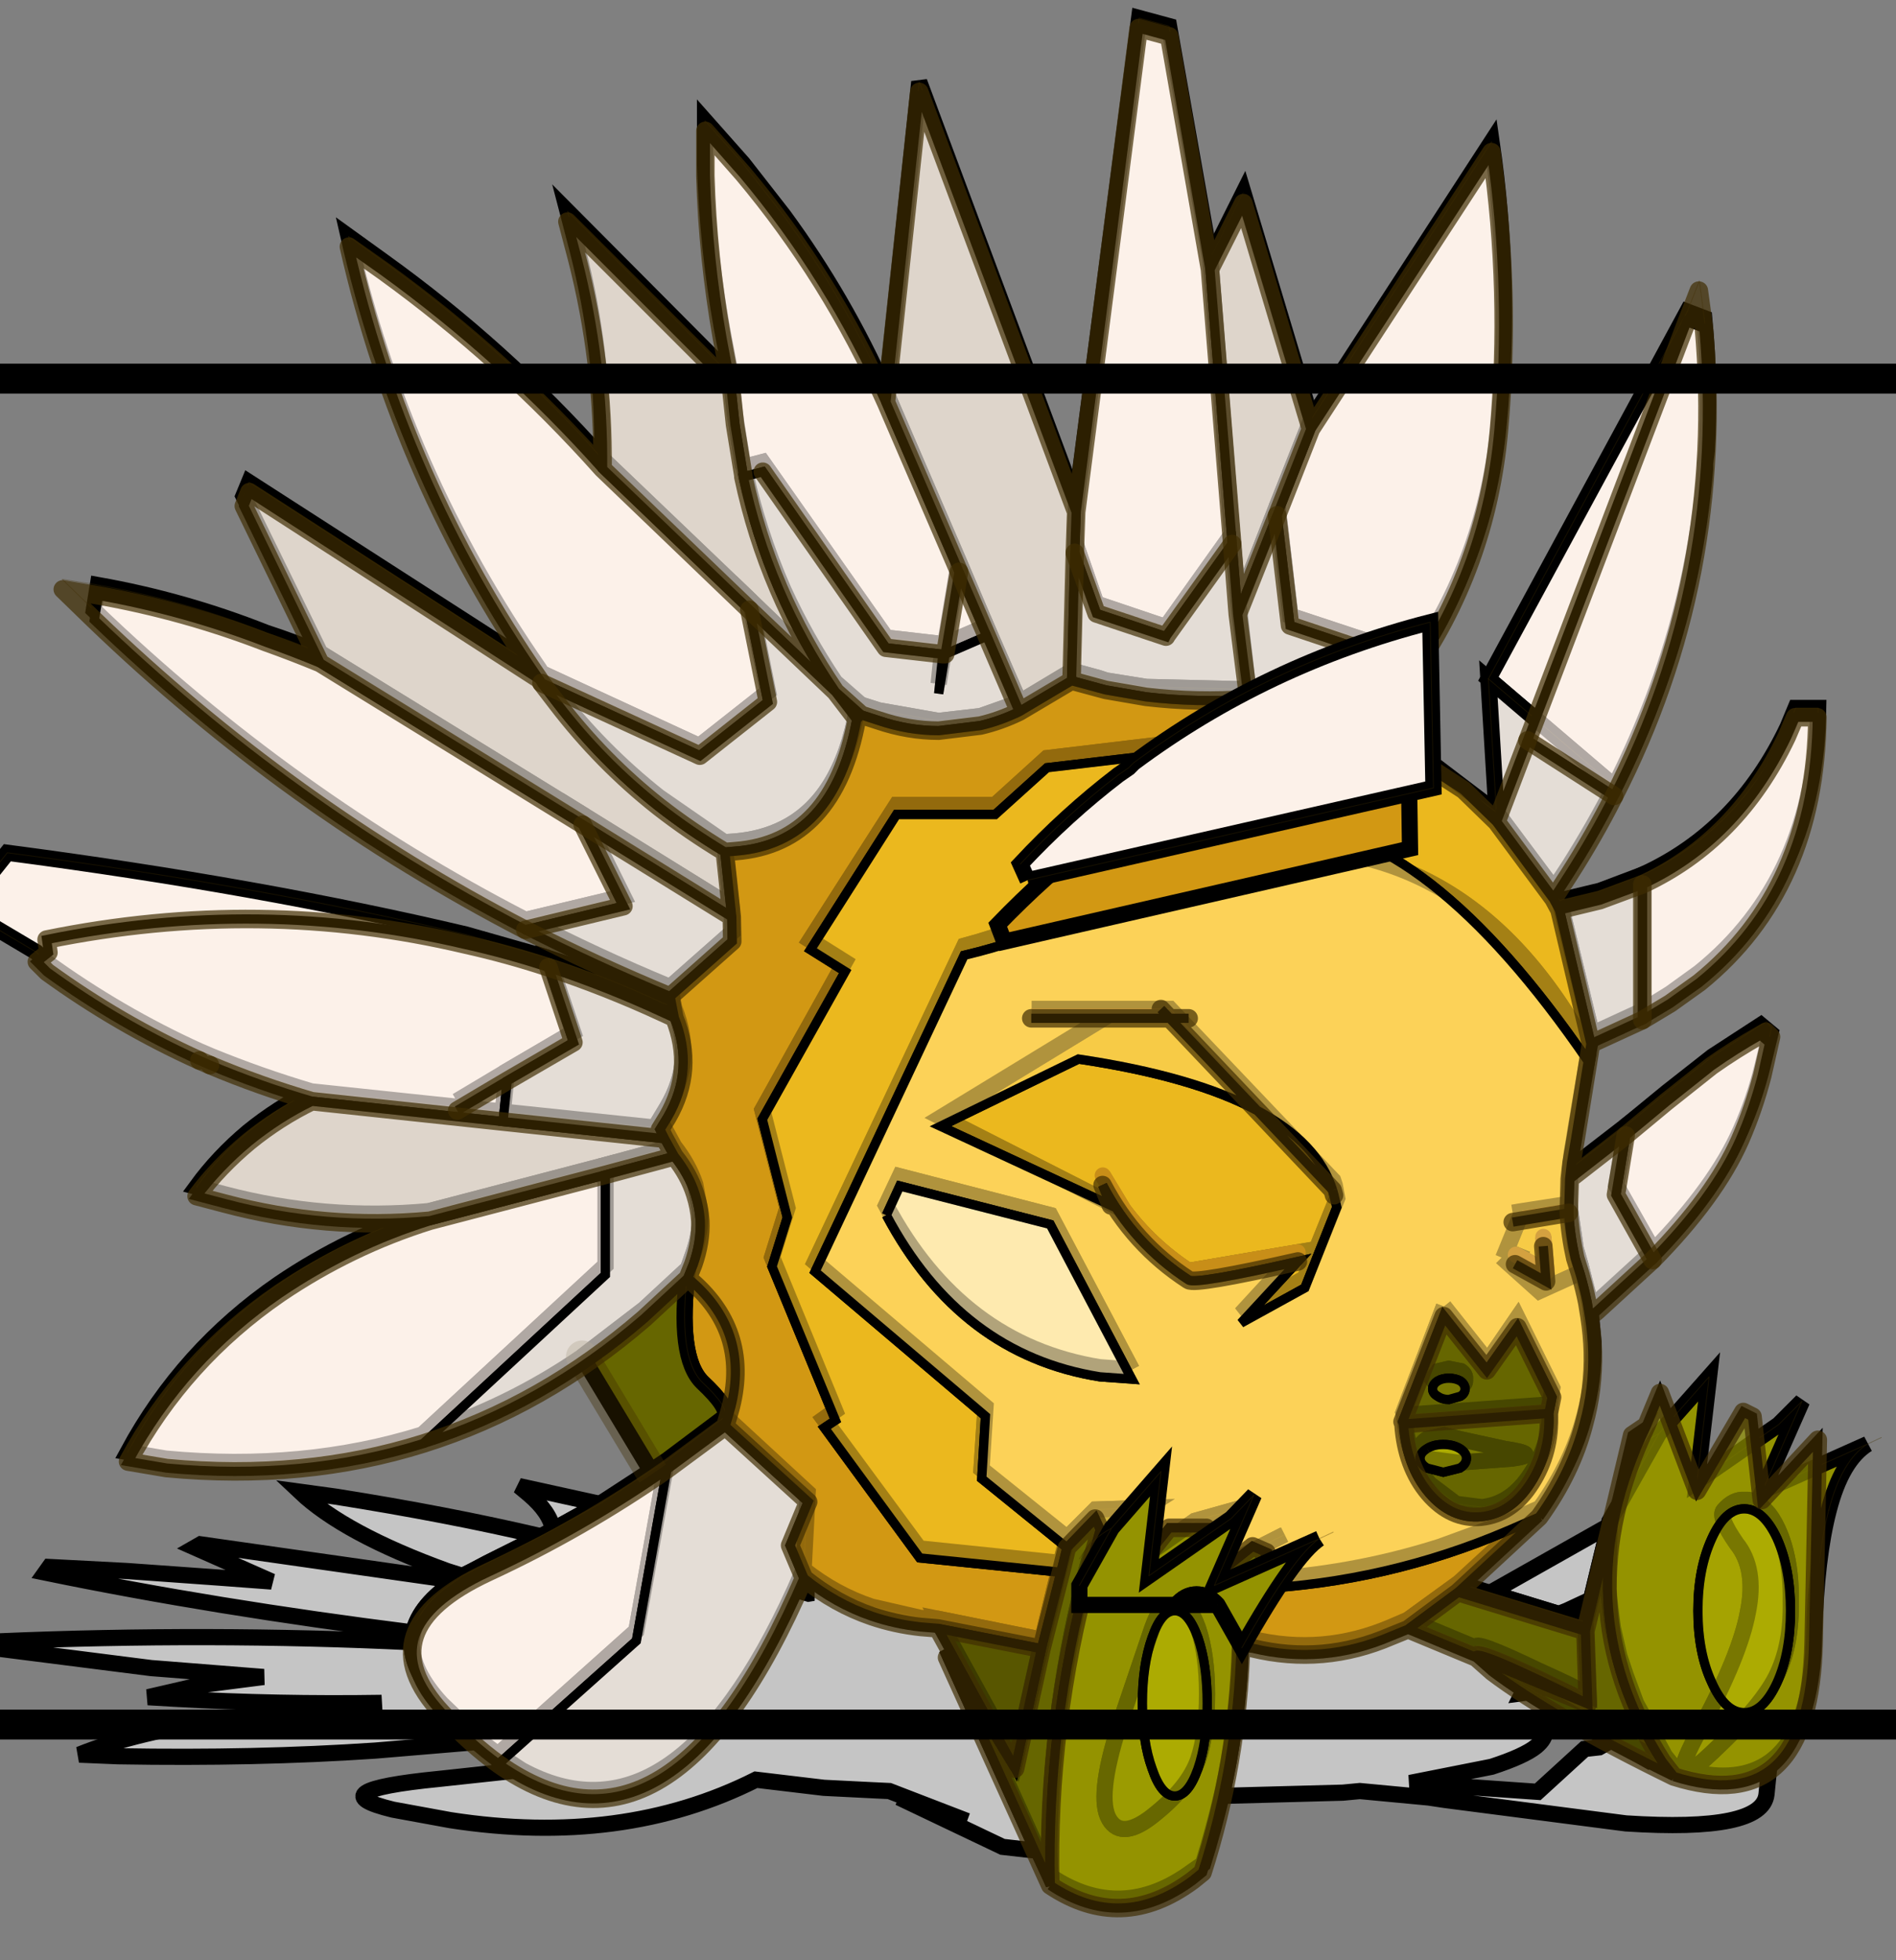
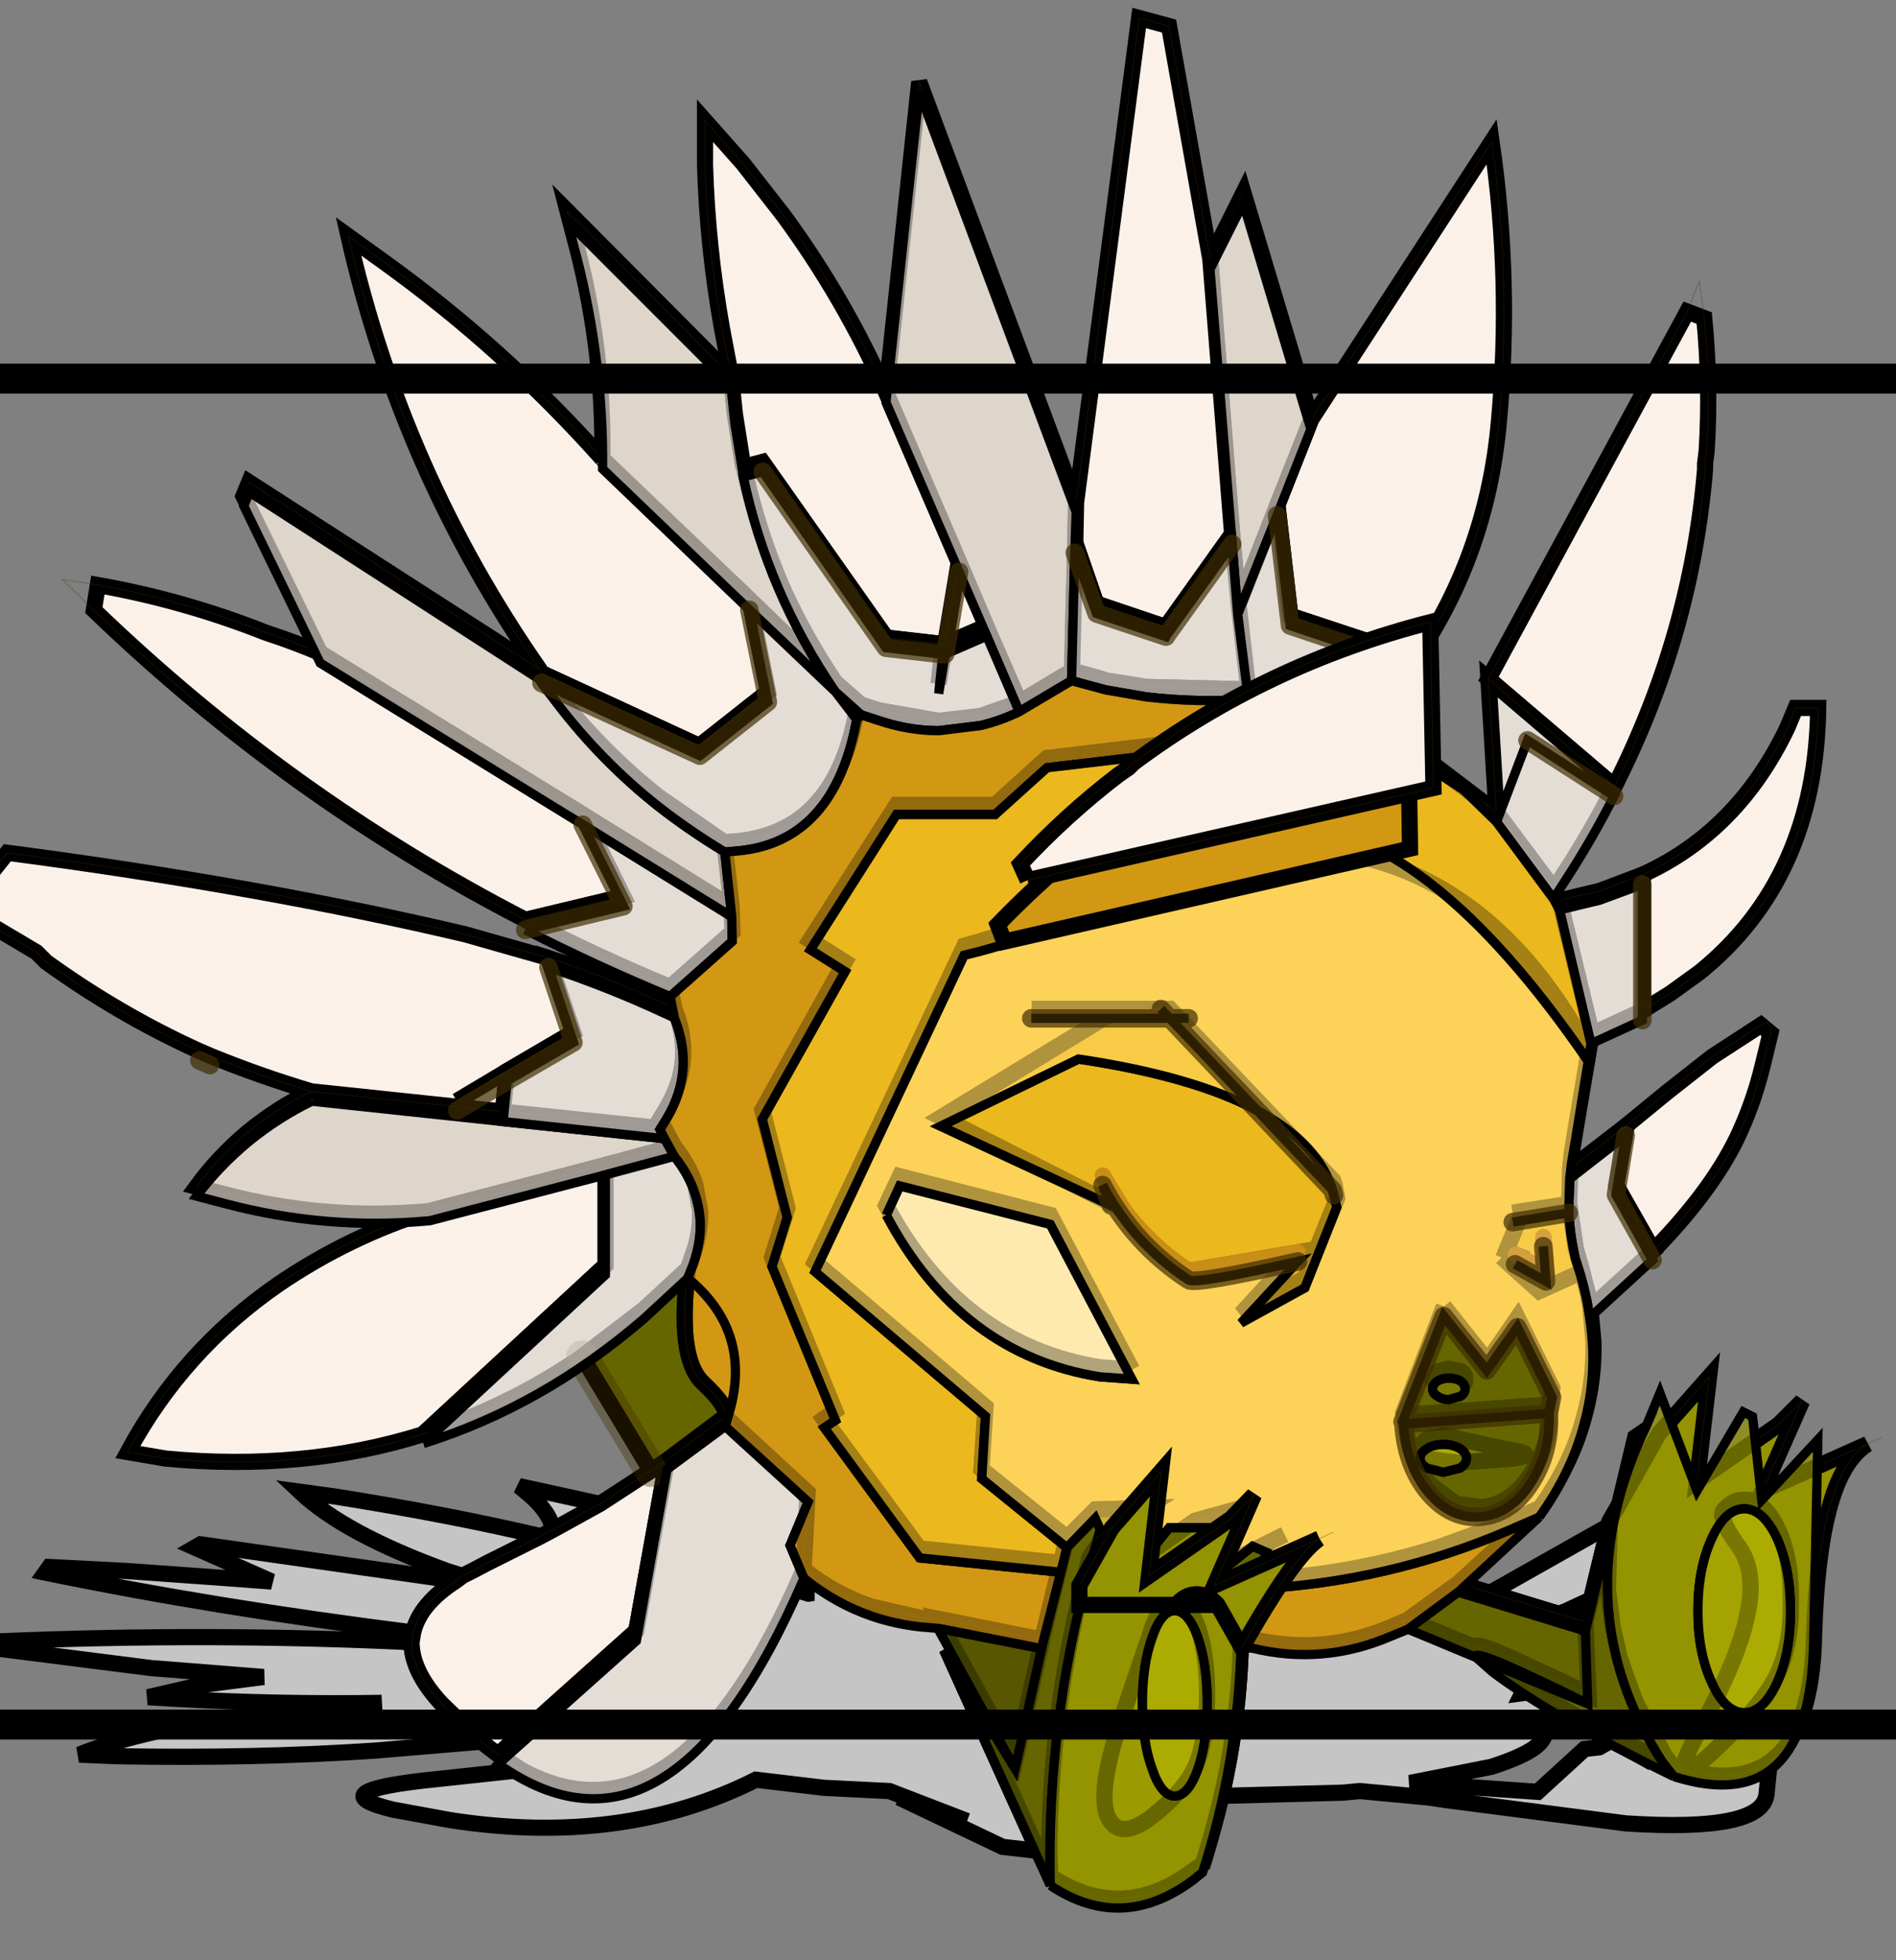
<svg xmlns="http://www.w3.org/2000/svg" xmlns:xlink="http://www.w3.org/1999/xlink" width="180" height="186">
  <rect width="100%" height="100%" fill="#808080" stroke="none" />
  <defs>
    <g transform="matrix(1,0,0,1,192.55,294) " id="shape0">
      <path id="svg_1" stroke-opacity="0" stroke-linejoin="round" stroke-linecap="round" stroke="#ff00ff" fill="none" d="m187.95,-293.5l0,380l-379.95,0l-0.05,0l0,-380l380,0m-95,294.1l-189.95,0" />
      <path id="svg_2" stroke-opacity="0" stroke-linejoin="round" stroke-linecap="round" stroke="#ff00ff" fill="none" d="m187.95,-293.5l-190,190l190,190m-380,-380l190,190l-189.95,190" />
    </g>
    <g transform="matrix(1,0,0,1,-3.35,22.15) " id="shape1">
      <path id="svg_3" fill-rule="evenodd" fill="#c5c5c5" d="m82.6,69.7l5,-1.1l-0.6,0.5q-1.3,1.1 -1.5,2.2l-2.9,-1.6m3.65,2q5.75,-1.35 12.7,-2.45l2.2,-0.3q-2.75,2.6 -9.1,4.9l-0.95,0.3l-0.6,-0.3l-0.95,-0.5l-3.3,-1.65m5.25,2.75l15.8,-2.25l0.35,0.2l-4.75,2.1l3.35,-0.25l5.6,-0.4l4.8,-0.25l0.25,0.35q-10.45,2.15 -22.75,3.7q-0.4,-1.75 -2.65,-3.2m2.75,3.8q12.5,-0.6 25.6,-0.05l-0.15,0.2l0.75,0.1l-0.65,0.15l-9.45,1.2l-0.65,0.05l-6.3,0.5l3.9,0.5l3.25,0.75l-1.75,0.1q-6.25,0.35 -12.7,0.25l9.35,0.95q5.9,0.85 9.35,2.25l-2.4,0.1q-8.5,0.15 -15.9,-0.35l-6.55,-0.55l2.45,-2.35q1.85,-2 1.85,-3.8m-6.8,7.9l5.1,0.55q7.6,0.75 2.85,1.9l-3.55,0.65q-10.65,1.65 -18.9,-2.5l-4.2,0.5l-3,0.15l-1.05,0.05l-4.8,1.85l4.2,-1.45l-6.4,3.05l-2.2,0.25l5.65,-12.5l-4.25,6.85l4.8,-8.7l1.05,-0.05l3.05,-0.7q2.25,-0.75 4.2,-2.3l0.55,1.25l-1.15,0.2l0.3,0.05l0.85,-0.25q7.45,16.3 16.9,11.15m-43.3,1.6l-7.5,-0.2l-1.05,-0.1l-4.25,0.4l-1,0.15l-11.2,1.45q-8.45,0.55 -8.7,-1.8l-0.2,-2q1.9,1.35 5.05,0.55l0.3,-0.05l0.55,-0.15l1.1,-0.55l0.45,0.15l2.3,-1.3l0.8,0.45l0.9,0.1l2.9,2.65l7.9,-0.55l-5.05,-1q-2,-0.65 -2.75,-1.25q-0.6,-0.5 -0.55,-0.95l0.2,-0.5l-0.5,-0.05l-1.7,-0.35l2.65,-1.55l0.75,0.1l-0.1,-0.2l-0.15,-0.2l2.1,-1.45l1,-0.95l4.2,-1.75l1.05,0.45q4.2,1.8 8.6,0.75l0.7,-0.05q0.1,4.95 1.2,9.75m-20.85,-11.25l-0.5,-0.2l-1.5,-0.7l-1.1,-4.55l7.35,4.15l-4.25,1.3" />
      <path id="svg_4" fill-rule="evenodd" fill="#ded5cb" d="m86.35,18.1l17.95,-11.55l0.35,0.85l-4.75,9.7l-16.25,10l-9.2,5.7l0.45,-4l4.05,-2.8q3.55,-2.8 6.35,-6.4l0.9,-1.25l0.15,-0.25m14.1,26.1q2.05,1 3.9,2.5q1.85,1.55 3.2,3.4l-1.7,0.45q-6.25,1.65 -12.7,1.05l-10.9,-2.85l-4.25,-1.15l0.6,-1.1l10,-1.05l11.85,-1.25m-25.95,-44.25l10.1,-10.15l-0.6,2.3q-1.65,6.4 -1.55,13l-9.1,8.7l-5.3,5.1q1.85,-2.75 3.2,-5.7q1.6,-3.65 2.45,-7.6l0.05,-0.1l0.5,-3.15l0.25,-2.4m-17.85,20.2l-3.25,-1.95l-0.2,-7.9l-0.05,-2.5l9.7,-26l2.05,19.2l-4.5,10.45l-1.7,4l-2.05,4.7m-18.05,-17.5l4.2,-14l2.05,4.1l-1.35,17l-0.4,4.35l-2.4,-6.15l-2.1,-5.3" />
      <path id="svg_5" fill-rule="evenodd" fill="#fcf1e9" d="m99.9,17.1q1.65,-0.7 3.35,-1.25q5.05,-2 10.4,-2.95l0.25,1.55q-12.05,11.6 -26.7,19.15l-6.05,-1.45l2.5,-5.05l16.25,-10m-14.1,18.85l5.1,-1.45q12.7,-3 28.35,-5.05l2.75,3.45l-4.55,2.7l-0.6,0.6q-4.5,3.25 -9.45,5.5l-0.7,0.3q-3.05,1.25 -6.25,2.2l-11.85,1.25l-0.25,-2.5l-4.1,-2.4l1.55,-4.6m7.35,15.65q4.95,1.55 9.3,4.5q5.95,4.1 9.35,10.4l-2.35,0.4q-8.55,0.8 -15.9,-1.5l-11.3,-10.45l0,-6.2l10.9,2.85m-13.7,16.05l3.15,2.05l2.9,1.6l0.75,0.4l3.3,1.65l0.95,0.5l0.6,0.3l0.4,0.3q2.25,1.45 2.65,3.2l0.1,0.6q0,1.8 -1.85,3.8l-2.45,2.35l-1.05,0.8l-8.55,-7.65l-1.9,-10.55l0.6,0.4l0.4,0.25m3,-62.55q6.1,-6.85 13.55,-12.2l2.15,-1.55q-3.3,14.55 -11.8,26.75l-0.15,0.25l-9.75,4.5l-4.25,-3.35l1.15,-5.7l9.1,-8.7m-17.55,-4.1q2.6,-5.85 6.35,-10.95l2.5,-3.2l2.35,-2.65l0,2.65l0,0.1q-0.15,5.05 -1.05,10.1l-0.55,2.9l-0.25,2.4l-0.5,3.15l-0.05,0.1l-1.15,-0.3l-7.65,10.85l-3.5,0.4l-0.15,0l-0.85,-5.1l0.85,5.1l0.15,0l0.25,2.45l-0.4,-2.45l-2.55,-1.1l1.7,-4l4.5,-10.45m-20.05,-8.25l2.55,-14.4l1.85,-0.5l3.9,29.95l0.05,2.5l-1.3,3.75l-4.3,1.45l-4.1,-5.75l1.35,-17m-12.35,25.2q-4.75,-6.7 -5.5,-15.15q-0.8,-8.7 0.45,-17.3l11.15,17.15l2.1,5.3l-0.8,6.85l-5.75,1.9l-1.65,1.25m-12.65,7.4q-4.75,-9.35 -5.6,-19.6l0,-0.35l-0.1,-0.8q-0.25,-4.05 0.15,-8.2l1.05,-0.4l12.3,22.7l-7.8,6.65m71.6,19.45l-3.1,-1.85l3.1,1.85m-73.35,-5.6l-1.7,-1.05l-1.8,-1.3q-7.2,-5.8 -7.35,-16.35l1.4,0l0.5,1.2q3.05,6.4 8.95,9.1l0,8.4m-0.65,14.85q-3.85,-3.95 -5.4,-7.45q-0.85,-1.9 -1.35,-3.95l-0.5,-2.05l0.6,-0.5l3,1.95l2.8,2.2l2.5,2.05l0.65,3.7l-2.3,4.05" />
      <path id="svg_6" fill-rule="evenodd" fill="#e4ddd6" d="m87.2,33.6q-4.35,2.25 -8.95,4.15l-3.85,-3.4l0.05,-1.55l9.2,-5.7l-2.5,5.05l6.05,1.45m-9.2,5.45q0.3,-0.2 0.7,-0.3q3.5,-1.65 7.1,-2.8l-1.55,4.6l4.1,2.4l0.25,2.5l-10,1.05l0.3,-0.55l-0.45,-0.75q-1.75,-2.95 -0.45,-6.15m15.55,26.35q-5.25,-1.65 -9.85,-4.8l-3.85,-2.95l-2.7,-2.5l-0.3,-0.85q-0.5,-1.4 -0.45,-2.7l0.3,-1.65q0.4,-1.2 1.3,-2.35l4.25,1.15l0,6.2l11.3,10.45m-4.65,19.8l-1.45,0.95q-9.45,5.15 -16.9,-11.15l-0.55,-1.25l-0.25,-4.75l5.1,-4.7l3.6,2.7l1.9,10.55l8.55,7.65m-2.7,-66.85l-0.9,1.25q-2.8,3.6 -6.35,6.4l-4.05,2.8l-0.7,-0.05q-1.65,-0.15 -2.95,-0.8q-3.55,-1.75 -4.55,-7.35l1.35,-1.7l-1.6,1.4l-1.1,0.35l-3.7,0.65l-2.6,-0.3l-2.4,-0.85l2.05,-4.7l2.55,1.1l0.4,2.45l-0.25,-2.45l3.5,-0.4l7.65,-10.85l1.15,0.3q-0.85,3.95 -2.45,7.6q-1.35,2.95 -3.2,5.7l5.3,-5.1l-1.15,5.7l4.25,3.35l9.75,-4.5m-32.8,-0.15l-1.65,0.45l-0.45,0.15l-2.5,0.4l-6.3,0.15l-1.45,-0.35l-6,2.1l-2.55,-3.15l1.65,-1.25l5.75,-1.9l0.8,-6.85l2.4,6.15l0.4,-4.35l4.1,5.75l4.3,-1.45l1.3,-3.75l0.2,7.9m-10.3,-4.1l-0.6,5.25l0.6,-5.25m-15.95,12.85l-3.55,4.75l-0.95,-1.45q-1.55,-2.45 -2.8,-4.9l7.8,-6.65l-0.5,8.25m-3.9,5.45l-2,8.25l-3.15,-1.45l0,-8.4l2.65,1l2.5,0.6m-0.65,16.6l0.05,2.15l-0.4,2.75l-0.3,1.05l-0.1,0.4l-0.35,1.35l-0.15,0.85l-0.45,-0.35l-3.45,-3.15l2.3,-4.05l-0.65,-3.7l3.5,2.7" />
      <path id="svg_7" fill-rule="evenodd" fill="#d29813" d="m78.25,37.75l-0.25,1.3q-1.3,3.2 0.45,6.15l0.45,0.75l-0.3,0.55l-0.6,1.1q-0.9,1.15 -1.3,2.35l-0.3,1.65q-0.05,1.3 0.45,2.7l0.3,0.85q0.7,5.5 -0.9,7.05q-1.6,1.5 -1.4,2.1l-5.1,4.7l0.25,4.75q-1.95,1.55 -4.2,2.3l-3.05,0.7l-1.05,0.05l-6.45,1.3l-1.15,-4.75l8.75,-0.9l5.9,-8l-0.7,-0.5l3.9,-9.5l-0.95,-3.05l1.55,-6.05l-5.1,-9.15l2.15,-1.35l-5.35,-8.35l-6.1,0l-3.2,-2.9l-9.25,-1.1l-5.8,1.7l-6.5,-2l1.65,-1.1l6,-2.1l1.45,0.35l6.3,-0.15l2.5,-0.4l0.45,-0.15l1.65,-0.45l3.25,1.95l2.4,0.85l2.6,0.3l3.7,-0.65l1.1,-0.35l0.25,0.3q1,5.6 4.55,7.35q1.3,0.65 2.95,0.8l0.7,0.05l-0.45,4l-0.05,1.55l3.85,3.4m-53.8,32.2l1.95,0.85l4.25,1.55q5.5,1.75 11.4,2.05l0.9,3.6l-0.7,0.05q-4.4,1.05 -8.6,-0.75l-1.05,-0.45l-3.1,-2.25l-5.05,-4.65" />
      <path id="svg_8" fill-rule="evenodd" fill="#ebb81f" d="m33.4,22.2l6.5,2l5.8,-1.7l9.25,1.1l3.2,2.9l6.1,0l5.35,8.35l-2.15,1.35l5.1,9.15l-1.55,6.05l0.95,3.05l-3.9,9.5l0.7,0.5l-5.9,8l-8.75,0.9l-0.4,-1.55l5.3,-4.25l-0.25,-3.85l10.55,-8.95l-9.25,-19.55q-3.55,-0.95 -6.75,-2.6q-4.8,-2.5 -10.05,-3.2q-14.2,-1.8 -21.8,12.35l-0.2,-1.1l2,-8.25l0.35,-0.7l3.55,-4.75l6.25,-4.75m17.1,16.9l11,6.7l-11.3,5.75q-1.65,2.2 -4,3.75l-6.75,-1.15l3.5,3.8l-3.95,-2.2l-2,-4.95l0.15,-0.8l0.1,-0.3l10.1,-10.6l3.15,0m1,10.3l-1.3,2.15l1.3,-2.15m-28.85,1.75l2.9,0.45l1,2.45l-0.6,0.25l0.5,0.5l-1.95,1.75l-2.65,-1.2l0.1,-0.4l0.3,-1.05l0.4,-2.75m1.6,2.05l-0.2,2.15l1.9,-1.05l-1.9,1.05l0.2,-2.15" />
      <path id="svg_9" fill-rule="evenodd" fill="#fcd258" d="m55.9,39.1l-5.4,0l5.4,0m-34.45,2.65q7.6,-14.15 21.8,-12.35q5.25,0.7 10.05,3.2q3.2,1.65 6.75,2.6l9.25,19.55l-10.55,8.95l0.25,3.85l-5.3,4.25l-1.75,-1.75l-3.1,-0.1l0.8,3.5l-3.85,-2.7l-2.5,-0.7l0,0.1l1.8,3.9l-3.75,-1.9l0.7,2.25q-5.9,-0.3 -11.4,-2.05l-4.25,-1.55l-1.95,-0.85q-2,-2.8 -2.75,-5.75q-0.6,-2.2 -0.55,-4.5l0.2,-2.15l0.15,-0.85l0.35,-1.35l2.65,1.2l1.95,-1.75l-0.5,-0.5l0.6,-0.25l-1,-2.45l-2.9,-0.45l-0.05,-2.15l-0.1,-0.95l-0.25,-1.55l-0.8,-4.75m28.75,9.8l11.3,-5.75l-11,-6.7l-3.15,0l-10.1,10.6l-0.1,0.3l-0.15,0.8l2,4.95l3.95,2.2l-3.5,-3.8l6.75,1.15q2.35,-1.55 4,-3.75m-24.05,0.15l-0.6,-0.1l0.6,0.1m14.1,19.9l0.3,0.15l0.8,0.4l-0.8,-0.4l-0.3,-0.15m-9.85,-14.1l-2.7,3.4l-1.85,-2.7l-2.15,4.35l0.15,1q-0.1,2.35 1.15,4.25q1.2,1.9 3.05,2.1l1.6,-0.2l1.65,-1.25l0.3,-0.4q1.1,-1.55 1.25,-3.85l0.05,-0.15l-2.5,-6.55m10.95,14.65l-0.8,-0.4l0.8,0.4m8.35,-10.75l2,-0.15q8.6,-1.4 13.2,-10l-0.85,-1.8l-9.3,2.4l-5.05,9.55" />
      <path id="svg_10" fill-rule="evenodd" fill="#666600" d="m83.7,60.6l-4.25,7.05l-0.4,-0.25l-0.6,-0.4l-3.6,-2.7q-0.2,-0.6 1.4,-2.1q1.6,-1.55 0.9,-7.05l2.7,2.5l3.85,2.95m-28.2,30.55l-0.75,1.55l0.05,-1.5q-0.05,-9.15 -2.45,-18q-0.35,-1.25 -3.5,-3.25l3.1,0.1l1.75,1.75l0.4,1.55l1.15,4.75l1.65,7.4l4.25,-6.85l-5.65,12.5m-25.1,-33.65l2.5,6.55l-0.05,0.15q-0.15,2.3 -1.25,3.85l-0.3,0.4l-1.65,1.25l-1.6,0.2q-1.85,-0.2 -3.05,-2.1q-1.25,-1.9 -1.15,-4.25l-0.15,-1l2.15,-4.35l1.85,2.7l2.7,-3.4m-0.85,9.65l1.9,-0.25q0.4,-0.25 0.4,-0.6q0,-0.35 -0.4,-0.6l-1.05,-0.25l-1,0.25l-2.75,0.6q-2.35,0.35 -0.45,0.6l3.35,0.25m-0.2,-4.7q0.3,0.2 0.75,0.2l0.65,-0.2l0.35,-0.45l-0.35,-0.5l-0.65,-0.15l-0.75,0.15q-0.3,0.2 -0.25,0.5q-0.05,0.3 0.25,0.45m-5.5,1.1l9,0.65l-9,-0.65m8.75,13.3l-4.2,1.75l-1,0.95l-2.1,1.45q-0.25,0.1 -0.5,0.3l-2.65,1.55l-4.9,2.6l-1.1,0.55l0.6,-0.75l0.1,-0.2l1.65,-3l0.65,-1.75l0.4,-1.2l0.4,-1.75l0.3,-2.35l-0.1,-4l0,-0.25l0.05,0.3l1.1,4.55l0.35,1.4l1.65,-0.5l4.25,-1.3l1.95,-0.6l3.1,2.25m-11.15,4.65l6.95,-2.9q0.3,-0.6 -3.85,1.4q-0.9,0.4 -1.95,0.9l-1.15,0.6l0.2,-4.5l-0.2,4.5l1.15,-0.6q1.05,-0.5 1.95,-0.9q4.15,-2 3.85,-1.4l-6.95,2.9" />
      <path id="svg_11" fill-rule="evenodd" fill="#949301" d="m54.75,92.7q-4.4,2.95 -8.8,-0.3l-0.65,-0.45q-0.65,-2.1 -1.15,-4.2q-1.1,-4.8 -1.2,-9.75l-0.9,-3.6l-0.7,-2.25l3.75,1.9l-1.8,-3.9l0,-0.1l2.5,0.7l3.85,2.7l-0.8,-3.5q3.15,2 3.5,3.25q2.4,8.85 2.45,18l-0.05,1.5m-44.5,-7.05q-2.65,-1.9 -2.75,-7.95q-0.15,-4.75 -0.9,-7.6q-0.8,-3.1 -2.4,-4.1l6.5,2.9l-2.45,-5.55l1.45,1.45l5.05,3.5l-0.75,-6.45l3.1,3.5l2.45,4.35l0.6,1.05l0,0.25l0.1,4l-0.3,2.35l-0.4,1.75l-0.4,1.2l-0.65,1.75l-1.65,3l-0.1,0.2l-0.6,0.75l-0.55,0.15q0.1,-0.45 -1.05,-2.55q-2.45,-4.5 -2.95,-7.2q-0.55,-2.7 0.7,-4.25q1.15,-1.65 0.8,-2.05q-0.6,-0.7 -1.3,-0.65q-0.7,-0.05 -1.3,0.65q-0.4,0.4 -0.75,1.15q-0.85,1.85 -0.8,4.5q-0.05,2.55 0.8,4.4q0.85,1.9 4.05,4.9q1.05,1 1.5,1.15q-3.15,0.8 -5.05,-0.55m35.35,-8.25q-0.55,1.65 -0.55,4.05q0,2.4 0.55,4.05q0.6,1.7 2.65,3.35q2.05,1.7 2.85,0.35q0.8,-1.35 -0.6,-5.75l-2.05,-6.05q-0.6,-1.7 -1.4,-1.65q-0.85,-0.05 -1.45,1.65" />
      <path id="svg_12" fill-rule="evenodd" fill="#feeaaf" d="m49.7,61.4l5.05,-9.55l9.3,-2.4l0.85,1.8q-4.6,8.6 -13.2,10l-2,0.15" />
      <path id="svg_13" fill-rule="evenodd" fill="#585701" d="m55.25,78.1l6.45,-1.3l-4.8,8.7l-1.65,-7.4" />
      <path id="svg_14" fill-rule="evenodd" fill="#acab02" d="m29.35,62.45q-0.3,-0.15 -0.25,-0.45q-0.05,-0.3 0.25,-0.5l0.75,-0.15l0.65,0.15l0.35,0.5l-0.35,0.45l-0.65,0.2q-0.45,0 -0.75,-0.2m0.2,4.7l-3.35,-0.25q-1.9,-0.25 0.45,-0.6l2.75,-0.6l1,-0.25l1.05,0.25q0.4,0.25 0.4,0.6q0,0.35 -0.4,0.6l-1.9,0.25m16.05,10.25q0.6,-1.7 1.45,-1.65q0.8,-0.05 1.4,1.65l2.05,6.05q1.4,4.4 0.6,5.75q-0.8,1.35 -2.85,-0.35q-2.05,-1.65 -2.65,-3.35q-0.55,-1.65 -0.55,-4.05q0,-2.4 0.55,-4.05m-30,8.75l-0.3,0.05q-0.45,-0.15 -1.5,-1.15q-3.2,-3 -4.05,-4.9q-0.85,-1.85 -0.8,-4.4q-0.05,-2.65 0.8,-4.5q0.35,-0.75 0.75,-1.15q0.6,-0.7 1.3,-0.65q0.7,-0.05 1.3,0.65q0.35,0.4 -0.8,2.05q-1.25,1.55 -0.7,4.25q0.5,2.7 2.95,7.2q1.15,2.1 1.05,2.55" />
      <path id="svg_15" stroke-width="0.05" stroke-opacity="0.373" stroke-linejoin="round" stroke-linecap="round" stroke="#423001" fill="none" d="m86.35,18.1l17.95,-11.55l0.35,0.85l-4.75,9.7q1.65,-0.7 3.35,-1.25q5.05,-2 10.4,-2.95l2.2,-0.35l-1.95,1.9q-12.05,11.6 -26.7,19.15q-4.35,2.25 -8.95,4.15l-0.25,1.3q0.3,-0.2 0.7,-0.3q3.5,-1.65 7.1,-2.8l5.1,-1.45q12.7,-3 28.35,-5.05l2.75,3.45l-4.55,2.7l-0.6,0.6q-4.5,3.25 -9.45,5.5l-0.7,0.3q-3.05,1.25 -6.25,2.2q2.05,1 3.9,2.5q1.85,1.55 3.2,3.4l-1.7,0.45q-6.25,1.65 -12.7,1.05q4.95,1.55 9.3,4.5q5.95,4.1 9.35,10.4l-2.35,0.4q-8.55,0.8 -15.9,-1.5q-5.25,-1.65 -9.85,-4.8m-4.25,7.05l3.15,2.05l2.9,1.6l0.75,0.4l3.3,1.65l0.95,0.5l0.6,0.3l0.4,0.3q2.25,1.45 2.65,3.2l0.1,0.6q0,1.8 -1.85,3.8l-2.45,2.35l-1.05,0.8l-1.45,0.95m-31.95,5l-0.75,1.55q-4.4,2.95 -8.8,-0.3l-0.65,-0.45q-0.65,-2.1 -1.15,-4.2q-1.1,-4.8 -1.2,-9.75l-0.9,-3.6l-0.7,-2.25l-0.8,-0.4l-0.3,-0.15m-30,14.05q-2.65,-1.9 -2.75,-7.95q-0.15,-4.75 -0.9,-7.6m67.9,-70.15l10.1,-10.15l-0.6,2.3q-1.65,6.4 -1.55,13q6.1,-6.85 13.55,-12.2l2.15,-1.55q-3.3,14.55 -11.8,26.75l-0.15,0.25l-0.9,1.25q-2.8,3.6 -6.35,6.4l-4.05,2.8l-0.45,4l9.2,-5.7l16.25,-10m-35,-16.1q2.6,-5.85 6.35,-10.95l2.5,-3.2l2.35,-2.65l0,2.65l0,0.1q-0.15,5.05 -1.05,10.1l-0.55,2.9l-0.25,2.4l-0.5,3.15l-0.05,0.1q-0.85,3.95 -2.45,7.6q-1.35,2.95 -3.2,5.7l5.3,-5.1l9.1,-8.7m-16,15.2l0.25,0.3l1.35,-1.7l-1.6,1.4l-1.1,0.35l-3.7,0.65l-2.6,-0.3l-2.4,-0.85l-3.25,-1.95l-1.65,0.45l-0.45,0.15l-2.5,0.4l-6.3,0.15l-1.45,-0.35l-6,2.1l-1.65,1.1m20.7,51.15l1.15,4.75l6.45,-1.3l1.05,-0.05l3.05,-0.7q2.25,-0.75 4.2,-2.3l-0.25,-4.75l5.1,-4.7q-0.2,-0.6 1.4,-2.1q1.6,-1.55 0.9,-7.05l-0.3,-0.85q-0.5,-1.4 -0.45,-2.7l0.3,-1.65q0.4,-1.2 1.3,-2.35l0.6,-1.1l0.3,-0.55l-0.45,-0.75q-1.75,-2.95 -0.45,-6.15m8.2,-20.7l-9.75,4.5l-4.25,-3.35l1.15,-5.7m-11.95,2.75l3.5,-0.4l7.65,-10.85m-19.4,2.5l9.7,-26l2.05,19.2l-4.5,10.45l0.85,5.1l0.15,0m-2.7,-1.1l-2.05,4.7m-11.8,-27.4l2.55,-14.4l1.85,-0.5l3.9,29.95l0.05,2.5l0.2,7.9m-14.8,-15.55l4.2,-14l2.05,4.1l-1.35,17l4.1,5.75l4.3,-1.45l1.3,-3.75m-14.6,-7.65l-11.15,-17.15q-1.25,8.6 -0.45,17.3q0.75,8.45 5.5,15.15l1.65,-1.25l5.75,-1.9l0.8,-6.85l-2.1,-5.3m-6.1,15.3l2.55,3.15m7.45,-1.75l0.6,-5.25l-2.4,-6.15m18,7.5l1.7,-4m-16.9,-1.7l-0.4,4.35m10.6,57.7l0.4,1.55m-26.95,-46.4l-3.55,4.75l-0.35,0.7l-2,8.25l0.2,1.1l0.8,4.75l0.25,1.55l0.1,0.95l0.05,2.15m2.9,0.45l0.6,0.1m-2.55,-20l-0.95,-1.45q-1.55,-2.45 -2.8,-4.9m-5.55,-28.95l0.3,-2.3l0.75,1.9m12.3,22.7l-0.5,8.25l6.25,-4.75m-11.55,33.15l-0.35,1.35l-0.15,0.85l-0.2,2.15q-0.05,2.3 0.55,4.5q0.75,2.95 2.75,5.75m-2.6,-14.6l0.1,-0.4l0.3,-1.05l0.4,-2.75m17.9,20.6l0.8,0.4l3.75,1.9l-1.8,-3.9l0,-0.1l2.5,0.7l3.85,2.7l-0.8,-3.5l3.1,0.1l1.75,1.75m1.05,20.9l0.05,-1.5q-0.05,-9.15 -2.45,-18q-0.35,-1.25 -3.5,-3.25m39.5,-27l-4.1,-2.4l1.55,-4.6m2.8,9.5l11.85,-1.25m-12.1,-1.25l3.1,1.85m-17,-12l-0.05,1.55l3.85,3.4m-11.55,-17.15q1,5.6 4.55,7.35q1.3,0.65 2.95,0.8l0.7,0.05m2.25,26.35l2.7,2.5l3.85,2.95m-8.85,3.7l3.6,2.7l0.6,0.4l0.4,0.25m-0.85,-21.15l10,-1.05m-10.6,2.15l4.25,1.15l10.9,2.85m-9.5,-24.5l-2.5,5.05l6.05,1.45m-16.65,41.4q7.45,16.3 16.9,11.15m-16.9,-11.15l-0.55,-1.25m-14.75,4.35l1.65,7.4l4.8,-8.7m-4.8,8.7l4.25,-6.85l-5.65,12.5m-22.9,-14.3l1.05,0.45q4.2,1.8 8.6,0.75m-9.65,-1.2l-4.2,1.75l-1,0.95l-2.1,1.45q-0.25,0.1 -0.5,0.3l-2.65,1.55l-4.9,2.6l-1.1,0.55l-0.55,0.15l-0.3,0.05q-3.15,0.8 -5.05,-0.55m17.3,-10.45l1.95,-0.6l-5.05,-4.65m-3.15,5.65l0.35,1.4l1.65,-0.5l4.25,-1.3m-7.35,-4.15l1.1,4.55m0.35,1.4l-0.2,4.5l1.15,-0.6q1.05,-0.5 1.95,-0.9q4.15,-2 3.85,-1.4l-6.95,2.9m8.05,-6.9l3.1,2.25m-14.5,-37.65l-1.7,-1.05l-1.8,-1.3q-7.2,-5.8 -7.35,-16.35l1.4,0l0.5,1.2q3.05,6.4 8.95,9.1l2.65,1l2.5,0.6m-13.05,8.2l0.5,2.05q0.5,2.05 1.35,3.95q1.55,3.5 5.4,7.45l2.3,-4.05l-0.65,-3.7l-2.5,-2.05l-2.8,-2.2l-3,-1.95m-0.6,0.5l-0.05,-0.35l0.3,-0.35l0.35,0.2m7.3,-0.9l3.15,1.45m-3.15,-9.85l0,8.4m-0.65,14.85l3.45,3.15l0.45,0.35m-1.8,10.65l0.6,2.55l0.05,0.3m-0.05,-0.3l0,0.25l0.1,4l-0.3,2.35l-0.4,1.75l-0.4,1.2l-0.65,1.75l-1.65,3l-0.1,0.2l-0.6,0.75m3.4,-16.3l0.6,1.05m2.45,-21.75l-3.5,-2.7" />
      <path id="svg_16" stroke-width="0.05" stroke-linejoin="round" stroke-linecap="round" stroke="#762f0a" fill="none" d="m50.5,39.1l5.4,0m-5.4,0l-3.15,0l-10.1,10.6l-0.1,0.3m-14.5,1.15l2.9,0.45" />
      <path id="svg_17" stroke-width="0.05" stroke-opacity="0.373" stroke-linejoin="round" stroke-linecap="round" stroke="#423001" fill="none" d="m6.6,70.1q-0.8,-3.1 -2.4,-4.1l-0.85,-0.4m16.5,-40.25q-4.75,-9.35 -5.6,-19.6l0,-0.35l-0.1,-0.8q-0.25,-4.05 0.15,-8.2m1.05,-0.4l12.3,22.7l-7.8,6.65m10.55,32.15l2.5,6.55l-0.05,0.15q-0.15,2.3 -1.25,3.85l-0.3,0.4l-1.65,1.25l-1.6,0.2q-1.85,-0.2 -3.05,-2.1q-1.25,-1.9 -1.15,-4.25l-0.15,-1l2.15,-4.35l1.85,2.7l2.7,-3.4m2.45,6.7l-9,-0.65m-19.65,2.45l6.5,2.9l-2.45,-5.55l1.45,1.45l5.05,3.5l-0.75,-6.45l3.1,3.5q1.65,0.85 2.45,2.85m-2.45,-2.85l2.45,4.35" />
      <path id="svg_18" stroke-linejoin="round" stroke-linecap="round" stroke="#762f0a" fill="none" d="m39.45,54.15l6.75,1.15q2.35,-1.55 4,-3.75l1.3,-2.15m-25.55,4.9l-1.9,1.05l0.2,-2.15" />
      <path id="svg_19" stroke-width="2" stroke-opacity="0.373" stroke-linejoin="round" stroke-linecap="round" stroke="#423001" fill="none" d="m83.7,60.6l-4.25,7.05" />
    </g>
    <g transform="matrix(1,0,0,1,1,1) " id="shape2">
-       <path id="svg_20" fill-rule="evenodd" fill-opacity="0.698" fill="#fcf1e9" d="m100.65,40.4q6,-13.45 15.4,-24.65l4.1,-4.65l0,4.65l0,0.2q-0.25,8.8 -1.8,17.55l-0.95,5.05l-0.45,4.25l-0.9,5.5l0,0.15l-2.1,-0.55l-13.3,19l-6.15,0.7l-0.25,0l-1.5,-8.9l1.5,8.9l0.25,0l0.45,4.25l-0.7,-4.25l-4.5,-1.95l3,-6.95l7.9,-18.3m30.6,7.2q10.65,-11.95 23.65,-21.35l3.75,-2.65q-5.75,25.4 -20.55,46.7l-0.25,0.4l-17.1,7.85l-7.35,-5.8l2,-9.95l15.85,-15.2m30.5,20.95q2.9,-1.2 5.85,-2.25q8.8,-3.4 18.1,-5.05l0.45,2.65q-21.05,20.25 -46.55,33.45l-10.6,-2.55l4.4,-8.8l28.35,-17.45m-24.65,32.85q4.4,-1.45 8.9,-2.45q22.2,-5.25 45.3,-0.55l-0.2,1.4l1.25,1l-1.1,1.1q-7.8,5.65 -16.45,9.55l-1.15,0.5q-5.35,2.25 -11,3.9l-20.65,2.2l-0.45,-4.4l-7.15,-4.15l2.7,-8.1m12.8,27.35q8.65,2.7 16.25,7.85q10.4,7.15 16.35,18.15l-4.15,0.7q-14.85,1.4 -27.75,-2.65l-19.65,-18.2l0,-10.8l18.95,4.95m-25.6,26.85q9.2,6.4 19.35,11.1q13.3,6.2 4.95,15.2q-3.1,3.35 -6.1,5.5l-14.9,-13.3l-3.3,-18.5m-106.45,-22.6q-6.75,-6.85 -9.45,-12.95q-1.45,-3.3 -2.4,-6.95l-0.8,-3.55l1,-0.85q2.75,1.55 5.3,3.35l4.85,3.85l4.4,3.65l1.05,6.4l-3.95,7.05m1.1,-25.9l-3,-1.8l-3.15,-2.25q-12.55,-10.15 -12.75,-28.65l2.4,0l0.9,2.1q5.35,11.2 15.6,15.95l0,14.65m3.05,-24.2q-12.05,-23.55 -9.7,-50.5l1.85,-0.7l17.2,45.2l-9.35,6m22.1,-12.85q-8.3,-11.75 -9.65,-26.5q-1.35,-15.1 0.8,-30.15l19.5,29.9l3.65,9.3l-1.4,11.9l-10,3.35l-2.9,2.2m21.55,-44l4.4,-25.15l3.3,-0.9l6.75,52.25l0.15,4.4l-2.35,6.55l-7.5,2.5l-0.05,-0.1l-7.1,-9.9l2.4,-29.65m81.3,90.8l-5.4,-3.2l5.4,3.2" />
      <path id="svg_21" fill-rule="evenodd" fill-opacity="0.698" fill="#ded5cb" d="m117.4,38.55l17.65,-17.65l-1.05,4q-2.85,11.15 -2.75,22.7l-15.85,15.2l-9.3,8.85q7.3,-10.65 9.95,-23.2l0,-0.15l0.9,-5.5l0.45,-4.25m20.7,31.75l31.3,-20.2l0.6,1.5l-8.25,16.95l-28.35,17.45l-16.1,9.95l0.75,-7q3.75,-2.25 7.15,-4.9q6.15,-4.85 11,-11.2l1.65,-2.15l0.25,-0.4m24.55,45.55q3.6,1.75 6.8,4.35q3.25,2.7 5.65,5.9l-3.05,0.8q-10.9,2.9 -22.15,1.85l-18.95,-4.95l-7.45,-2l1.05,-1.9l17.45,-1.85l20.65,-2.2m-107.9,-72.55l7.3,-24.4l3.6,7.15l-2.4,29.65l-0.6,7.6l-4.25,-10.7l-3.65,-9.3m25.35,8.95l16.95,-45.35l3.6,33.5l-7.9,18.3l-3,6.95l-3.5,8.15l-5.65,-3.35l-0.35,-13.8l-0.15,-4.4" />
      <path id="svg_22" fill-rule="evenodd" fill-opacity="0.698" fill="#e4ddd6" d="m139.6,97.35q-7.65,3.9 -15.65,7.2l-6.7,-5.95l0.05,-2.65l16.1,-9.95l-4.4,8.8l10.6,2.55m-16.1,9.5l1.2,-0.55q6.15,-2.85 12.4,-4.9l-2.7,8.1l7.15,4.15l0.45,4.4l-17.45,1.85l0.5,-1l-0.8,-1.3q-3,-5.15 -0.75,-10.75m27.1,45.95q-12.9,-4.05 -23.85,-13.5l-4.7,-4.35l-0.6,-1.5q-0.85,-2.45 -0.75,-4.7q0.1,-1.45 0.55,-2.85q0.65,-2.1 2.25,-4.1l7.45,2l0,10.8l19.65,18.2m-32.6,-1.85l6.3,4.65l3.3,18.5l14.9,13.3q-18.65,13.2 -33,-20.05l1.5,-3.55l-1.95,-4.7l8.95,-8.15m-93.35,-11.8l-0.8,-0.65l-6,-5.5l3.95,-7.05l-1.05,-6.4l6.05,4.7l0.1,3.65q-0.15,2.45 -0.7,4.9l-0.55,1.75q-0.45,1.55 -0.75,3.05l-0.25,1.55m-0.15,-29.5l-5.55,-2.55l0,-14.65l4.6,1.7l4.35,1.05l-3.4,14.45m4.05,-15.65l-1.65,-2.55q-2.7,-4.2 -4.9,-8.55l9.35,-6l3.35,8.8l-6.15,8.3m20,-18.45q-2.45,-2.7 -4.45,-5.5l2.9,-2.2l10,-3.35l1.4,-11.9l4.25,10.7l0.6,-7.6l7.1,9.9l0.05,0.1l7.5,-2.5l2.35,-6.55l0.35,13.8l-2.95,0.8l-0.75,0.2l-4.35,0.75q-5.5,0.65 -11.05,0.25l1.15,-9.15l-1.15,9.15l-2.45,-0.6l-10.5,3.7m45.95,-7.95l6.15,-0.7l13.3,-19l2.1,0.55q-2.65,12.55 -9.95,23.2l9.3,-8.85l-2,9.95l7.35,5.8l17.1,-7.85l-1.65,2.15q-4.85,6.35 -11,11.2q-3.4,2.65 -7.15,4.9l-1.2,-0.1q-10.6,-0.85 -13.05,-14.2l2.3,-3l-2.8,2.5l-1.85,0.6q-3.25,1.1 -6.5,1.1l-4.5,-0.55q-2.15,-0.5 -4.2,-1.5l3.5,-8.15l4.5,1.95l0.7,4.25l-0.45,-4.25" />
      <path id="svg_23" fill-rule="evenodd" fill-opacity="0.698" fill="#d29813" d="m123.95,104.55l-0.45,2.3q-2.25,5.6 0.75,10.75l0.8,1.3l-0.5,1l-1.05,1.9q-1.6,2 -2.25,4.1q-0.45,1.4 -0.55,2.85q-0.1,2.25 0.75,4.7l0.6,1.5q-6.75,5.55 -4.65,13.9l0.6,2.1l-8.95,8.15l1.95,4.7l-1.5,3.55q-3.4,2.75 -7.35,4.1q-2.5,0.85 -5.25,1.15l-1.85,0.15l-11.2,2.2l-2.1,-8.25l15.25,-1.55l10.3,-14.05l-1.2,-0.8l6.85,-16.6l-1.65,-5.3l2.7,-10.6l-8.95,-15.95l3.75,-2.35l-9.3,-14.6l-10.65,0l-5.6,-5.05l-16.15,-1.9l-10.15,2.95l-11.3,-3.45l2.9,-1.9l10.5,-3.7l2.45,0.6q5.55,0.4 11.05,-0.25l4.35,-0.75l0.75,-0.2l2.95,-0.8l5.65,3.35q2.05,1 4.2,1.5l4.5,0.55q3.25,0 6.5,-1.1l1.85,-0.6l0.5,0.5q2.45,13.35 13.05,14.2l1.2,0.1l-0.75,7l-0.05,2.65l6.7,5.95m-61.65,70.25l-1.25,0.1q-7.65,1.85 -14.95,-1.3l-1.85,-0.75l-5.4,-4l-8.75,-8.1l3.35,1.45q13.1,5.6 27.35,6.3l1.5,6.3" />
      <path id="svg_24" fill-rule="evenodd" fill-opacity="0.698" fill="#ebb81f" d="m24.8,111.55l-0.3,-1.9l3.4,-14.45l0.65,-1.2l6.15,-8.3l3.55,-3.45l7.4,-4.8l11.3,3.45l10.15,-2.95l16.15,1.9l5.6,5.05l10.65,0l9.3,14.6l-3.75,2.35l8.95,15.95l-2.7,10.6l1.65,5.3l-6.85,16.6l1.2,0.8l-10.3,14.05l-15.25,1.55l-0.65,-2.65l9.2,-7.45l-0.4,-6.75l18.4,-15.6l-16.1,-34.15q-12.5,-2.95 -24,-10.95q-5.2,-3.2 -10.6,-3.15q-15.35,0.1 -32.8,25.55m27.45,14.45l0.15,-0.55q1.6,-5.1 8.15,-8.6q6.9,-3.7 19.3,-5.55l14.9,7.25l-18.4,8.55l0.9,-2.2q-3.35,6.4 -9.3,10.25q-0.75,0.5 -11.8,-2l6.15,6.65l-6.9,-3.8l-3.45,-8.7l0.3,-1.3m8.3,-9.15l-8.15,8.6l8.15,-8.6" />
      <path id="svg_25" fill-rule="evenodd" fill-opacity="0.698" fill="#fcd258" d="m30.1,160.75q-3.5,-4.85 -4.85,-10.05q-1.05,-3.8 -0.95,-7.8q0.05,-1.85 0.35,-3.75l0.25,-1.55q0.3,-1.5 0.75,-3.05l0.55,-1.75q0.55,-2.45 0.7,-4.9l-0.1,-3.65l-0.2,-1.75l-0.45,-2.6l-1.35,-8.35q17.45,-25.45 32.8,-25.55q5.4,-0.05 10.6,3.15q11.5,8 24,10.95l16.1,34.15l-18.4,15.6l0.4,6.75l-9.2,7.45l-3.05,-3.15l-0.55,1.2l-3.45,4.8l-4,-5l-4,0l0,6l-5,-4l-1.5,0.65l1.25,3.95q-14.25,-0.7 -27.35,-6.3l-3.35,-1.45m70.5,-32.6l-1.45,-3.15l-16.25,4.15l-8.8,16.7l3.45,-0.25q15.05,-2.4 23.05,-17.45m-55.85,22.55l0.1,-0.25l-4.45,-11.4l-4.65,5.85l-3.3,-4.65l-3.75,7.55l0.35,1.75q-0.2,4.15 1.95,7.5q2.1,3.3 5.35,3.65q3.2,0.3 5.65,-2.55q2.45,-2.9 2.75,-7.45m-15.1,-19.2l-0.3,3.8l3.35,-1.85l-3.35,1.85l0.3,-3.8m3.3,-2.6l-6.05,-1l6.05,1m19.45,-3.45l-0.15,0.55l-0.3,1.3l3.45,8.7l6.9,3.8l-6.15,-6.65q11.05,2.5 11.8,2q5.95,-3.85 9.3,-10.25l-0.9,2.2l18.4,-8.55l-14.9,-7.25q-12.4,1.85 -19.3,5.55q-6.55,3.5 -8.15,8.6m15.55,-18.55l2.05,0l-9.45,9.95l9.45,-9.95l-2.05,0m17,0l-14.95,0l0.95,-1l-0.95,1l14.95,0" />
      <path id="svg_26" fill-rule="evenodd" fill-opacity="0.698" fill="#feeaaf" d="m100.6,128.15q-8,15.05 -23.05,17.45l-3.45,0.25l8.8,-16.7l16.25,-4.15l1.45,3.15" />
      <path id="svg_27" fill-rule="evenodd" fill-opacity="0.698" fill="#666600" d="m86.7,187.9l7.35,-12l-11.15,24.6q0.4,-17.35 -4.2,-34.1l-1.2,-4.3l0.55,-1.2l3.05,3.15l0.65,2.65l2.1,8.25l2.85,12.95m-42.45,-15.05l-7.35,3.05l-1.75,1.55q-6.5,4.9 -19.6,11.3l1.25,-1.6q10.9,-17 1.7,-36.3l1.55,1.05l5.05,21.15l13.75,-4.2l5.4,4m-15.2,-23.3l-0.35,-1.75l3.75,-7.55l3.3,4.65l4.65,-5.85l4.45,11.4l-0.1,0.25l-15.7,-1.15l15.7,1.15q-0.3,4.55 -2.75,7.45q-2.45,2.85 -5.65,2.55q-3.25,-0.35 -5.35,-3.65q-2.15,-3.35 -1.95,-7.5m13.15,3.8q-0.7,-0.45 -1.75,-0.45q-1.05,0 -1.8,0.45q-0.7,0.45 -0.7,1.05q0,0.6 0.7,1.05l1.8,0.45l1.75,-0.45q0.75,-0.45 0.75,-1.05q0,-0.6 -0.75,-1.05m-4.1,-6.45q0,0.5 0.5,0.8l1.25,0.35q0.7,0 1.2,-0.35q0.55,-0.3 0.55,-0.8q0,-0.5 -0.55,-0.85q-0.5,-0.3 -1.2,-0.3q-0.7,0 -1.25,0.3q-0.5,0.35 -0.5,0.85m-13.25,34l12.05,-5q0.8,-1.4 -12.05,5l0.25,-7.85l-0.25,7.85q12.85,-6.4 12.05,-5l-12.05,5" />
      <path id="svg_28" fill-rule="evenodd" fill-opacity="0.698" fill="#949301" d="m82.9,200.5q-7.7,5.15 -15.4,-0.55l-1.05,-0.85q-3.8,-11.85 -4.15,-24.3l-1.5,-6.3l-1.25,-3.95l1.5,-0.65l5,4l0,-6l4,0l4,5l3.45,-4.8l1.2,4.3q4.6,16.75 4.2,34.1m-67.35,-11.75q-14.7,4.65 -15.1,-14.5l-0.45,-21.85l6.05,6.5l1,-9l1,-0.5l5,8.5l4,-10.55l1.45,3.5q9.2,19.3 -1.7,36.3l-1.25,1.6m-4.1,-25.7q-1.45,-3.2 -3.5,-3.2q-2.05,0 -3.55,3.2q-1.45,3.25 -1.45,7.8q0,4.55 1.45,7.75q1.5,3.25 3.55,3.25q2.05,0 3.5,-3.25q1.5,-3.2 1.5,-7.75q0,-4.55 -1.5,-7.8m60.45,10.7q-1,-2.9 -2.45,-2.9q-1.45,0 -2.5,2.9q-1,2.95 -1,7.1q0,4.15 1,7.05q1.05,2.95 2.5,2.95q1.45,0 2.45,-2.95q1.05,-2.9 1.05,-7.05q0,-4.15 -1.05,-7.1" />
      <path id="svg_29" fill-rule="evenodd" fill-opacity="0.698" fill="#acab02" d="m11.45,163.05q1.5,3.25 1.5,7.8q0,4.55 -1.5,7.75q-1.45,3.25 -3.5,3.25q-2.05,0 -3.55,-3.25q-1.45,-3.2 -1.45,-7.75q0,-4.55 1.45,-7.8q1.5,-3.2 3.55,-3.2q2.05,0 3.5,3.2m60.45,10.7q1.05,2.95 1.05,7.1q0,4.15 -1.05,7.05q-1,2.95 -2.45,2.95q-1.45,0 -2.5,-2.95q-1,-2.9 -1,-7.05q0,-4.15 1,-7.1q1.05,-2.9 2.5,-2.9q1.45,0 2.45,2.9m-33.8,-26.85q0,-0.5 0.5,-0.85q0.55,-0.3 1.25,-0.3q0.7,0 1.2,0.3q0.55,0.35 0.55,0.85q0,0.5 -0.55,0.8q-0.5,0.35 -1.2,0.35l-1.25,-0.35q-0.5,-0.3 -0.5,-0.8m4.1,6.45q0.75,0.45 0.75,1.05q0,0.6 -0.75,1.05l-1.75,0.45l-1.8,-0.45q-0.7,-0.45 -0.7,-1.05q0,-0.6 0.7,-1.05q0.75,-0.45 1.8,-0.45q1.05,0 1.75,0.45" />
      <path id="svg_30" fill-rule="evenodd" fill-opacity="0.698" fill="#585701" d="m95.05,172.75l-8.35,15.15l-2.85,-12.95l11.2,-2.2" />
-       <path id="svg_31" stroke-width="2" stroke-opacity="0.698" stroke-linejoin="round" stroke-linecap="round" stroke="#402d02" fill="none" d="m100.65,40.4q6,-13.45 15.4,-24.65l4.1,-4.65l0,4.65l0,0.2q-0.25,8.8 -1.8,17.55l-0.95,5.05l17.65,-17.65l-1.05,4q-2.85,11.15 -2.75,22.7q10.65,-11.95 23.65,-21.35l3.75,-2.65q-5.75,25.4 -20.55,46.7l31.3,-20.2l0.6,1.5l-8.25,16.95q2.9,-1.2 5.85,-2.25q8.8,-3.4 18.1,-5.05l3.85,-0.65l-3.4,3.3q-21.05,20.25 -46.55,33.45q-7.65,3.9 -15.65,7.2l-0.45,2.3l1.2,-0.55q6.15,-2.85 12.4,-4.9q4.4,-1.45 8.9,-2.45q22.2,-5.25 45.3,-0.55l-0.2,1.4l1.25,1l-1.1,1.1q-7.8,5.65 -16.45,9.55m-1.15,0.5q-5.35,2.25 -11,3.9q3.6,1.75 6.8,4.35q3.25,2.7 5.65,5.9l-3.05,0.8q-10.9,2.9 -22.15,1.85q8.65,2.7 16.25,7.85q10.4,7.15 16.35,18.15l-4.15,0.7q-14.85,1.4 -27.75,-2.65q-12.9,-4.05 -23.85,-13.5l-4.7,-4.35q-6.75,5.55 -4.65,13.9l0.6,2.1l6.3,4.65q9.2,6.4 19.35,11.1q13.3,6.2 4.95,15.2q-3.1,3.35 -6.1,5.5q-18.65,13.2 -33,-20.05q-3.4,2.75 -7.35,4.1q-2.5,0.85 -5.25,1.15l-1.85,0.15l-8.35,15.15l7.35,-12l-11.15,24.6q-7.7,5.15 -15.4,-0.55l-1.05,-0.85q-3.8,-11.85 -4.15,-24.3m-1.25,0.1q-7.65,1.85 -14.95,-1.3l-1.85,-0.75l-7.35,3.05l-1.75,1.55q-6.5,4.9 -19.6,11.3q-14.7,4.65 -15.1,-14.5l-0.45,-21.85l6.05,6.5l1,-9l1,-0.5l5,8.5l4,-10.55l1.45,3.5l1.55,1.05l5.05,21.15l13.75,-4.2l-8.75,-8.1q-3.5,-4.85 -4.85,-10.05q-1.05,-3.8 -0.95,-7.8q0.05,-1.85 0.35,-3.75l-0.8,-0.65l-6,-5.5q-6.75,-6.85 -9.45,-12.95q-1.45,-3.3 -2.4,-6.95l-0.8,-3.55l-0.15,-0.65l0.55,-0.55l0.6,0.35q2.75,1.55 5.3,3.35l4.85,3.85l4.4,3.65l6.05,4.7l-0.2,-1.75l-0.45,-2.6l-1.35,-8.35l-0.3,-1.9l-5.55,-2.55l-3,-1.8l-3.15,-2.25q-12.55,-10.15 -12.75,-28.65l2.4,0l0.9,2.1q5.35,11.2 15.6,15.95l4.6,1.7l4.35,1.05l0.65,-1.2l-1.65,-2.55q-2.7,-4.2 -4.9,-8.55q-12.05,-23.55 -9.7,-50.5l0.55,-4.05l1.3,3.35l17.2,45.2l3.35,8.8l3.55,-3.45l7.4,-4.8l2.9,-1.9q-2.45,-2.7 -4.45,-5.5q-8.3,-11.75 -9.65,-26.5q-1.35,-15.1 0.8,-30.15l19.5,29.9l7.3,-24.4l3.6,7.15l4.4,-25.15l3.3,-0.9l6.75,52.25l16.95,-45.35l3.6,33.5l-7.9,18.3m23.3,-10.25l0,-0.15l0.9,-5.5l0.45,-4.25m20.45,32.15l0.25,-0.4m-32,1.35q7.3,-10.65 9.95,-23.2m-0.65,14.35l-9.3,8.85l-2.3,3q2.45,13.35 13.05,14.2l1.2,0.1q3.75,-2.25 7.15,-4.9q6.15,-4.85 11,-11.2l1.65,-2.15m-22.45,-7.9l15.85,-15.2m-13.2,41.35l-0.75,7l16.1,-9.95l28.35,-17.45m-58.45,5.6l0.5,0.5m-17.55,-0.85q2.05,1 4.2,1.5l4.5,0.55q3.25,0 6.5,-1.1l1.85,-0.6l2.8,-2.5m17.4,35.2q-2.25,5.6 0.75,10.75l0.8,1.3l-0.5,1l17.45,-1.85l20.65,-2.2m-39.15,5.95q-1.6,2 -2.25,4.1q-0.45,1.4 -0.55,2.85q-0.1,2.25 0.75,4.7l0.6,1.5m8.9,-11.15l-7.45,-2l1.05,-1.9m-7.25,-23.95l-0.05,2.65l6.7,5.95m25.95,24.2l-18.95,-4.95m-12.95,27.15l-8.95,8.15l1.95,4.7l-1.5,3.55m-28.9,-96.9l-0.35,-13.8l-0.15,-4.4m-16.85,3.45l-0.6,7.6l-1.15,9.15q5.55,0.4 11.05,-0.25l4.35,-0.75l0.75,-0.2l2.95,-0.8l5.65,3.35l3.5,-8.15l3,-6.95m-30.1,4.6l-4.25,-10.7l-3.65,-9.3m6.75,29.15l-2.45,-0.6l-10.5,3.7m-13.85,10.15l-6.15,8.3m-3.9,45.15l0.25,-1.55q0.3,-1.5 0.75,-3.05l0.55,-1.75q0.55,-2.45 0.7,-4.9l-0.1,-3.65m-2.3,-14.6l3.4,-14.45m53.2,68.85l0.65,2.65l2.1,8.25l11.2,-2.2m-76.55,-21.9q9.2,19.3 -1.7,36.3l-1.25,1.6m61.95,-26.65l0.55,-1.2l3.05,3.15m-3.6,-1.95l-3.45,4.8l-4,-5l-4,0l0,6l-5,-4l-1.5,0.65l1.25,3.95l1.5,6.3m21.55,0.15l2.85,12.95m-3.8,12.6q0.4,-17.35 -4.2,-34.1l-1.2,-4.3m-52.4,10.95l-0.25,7.85q12.85,-6.4 12.05,-5l-12.05,5m19.4,-8.05l-5.4,-4m26.8,-142.8l-2.4,29.65" />
      <path id="svg_32" stroke-width="2" stroke-opacity="0.698" stroke-linejoin="round" stroke-linecap="round" stroke="#402d02" fill="none" d="m174.8,111.45l-1.15,0.5m-80.9,-53.25l1.5,8.9l0.25,0l6.15,-0.7l13.3,-19m23.9,22.8l-17.1,7.85l-7.35,-5.8l2,-9.95m18,23.2l-4.4,8.8l10.6,2.55m1.95,16.3l-7.15,-4.15l2.7,-8.1m4.45,12.25l5.4,3.2m-66.7,-60.2l-2.35,6.55l-7.5,2.5l-0.05,-0.1l-7.1,-9.9m-4.85,-3.1l-1.4,11.9l-10,3.35l-2.9,2.2m-12.75,6.85l-9.35,6m-1.25,36.65l1.05,6.4l-3.95,7.05m26.9,17.7l0.1,-0.25l-4.45,-11.4l-4.65,5.85l-3.3,-4.65l-3.75,7.55l0.35,1.75l15.7,1.15q-0.3,4.55 -2.75,7.45q-2.45,2.85 -5.65,2.55q-3.25,-0.35 -5.35,-3.65q-2.15,-3.35 -1.95,-7.5m-2.15,-21.65l6.05,1m-0.25,4.55l-3.35,1.85l0.3,-3.8m22.6,-5.5l0.15,-0.55l8.15,-8.6l9.45,-9.95l-2.05,0m8.4,20.2l0.9,-2.2q-3.35,6.4 -9.3,10.25q-0.75,0.5 -11.8,-2m13.85,-26.25l0.95,-1m-0.95,1l14.95,0m-66,-14.45l0,14.65" />
    </g>
    <g transform="matrix(1,0,0,1,-31.05,-15.2) " id="shape3">
      <path id="svg_33" fill-rule="evenodd" fill="#d29813" d="m32.65,19q10.15,2.55 18.35,8.7l0.3,0.25l0.65,0.5q3.15,2.45 6.05,5.45l-0.4,1.05l-25.1,-5.75l0.15,-10.2" />
      <path id="svg_34" fill-rule="evenodd" fill="#fcf1e9" d="m56.15,31.15l-25.1,-5.7l0.2,-10.25q10.15,2.6 18.35,8.7l0.3,0.3l0.65,0.45q3.2,2.45 6.05,5.5l-0.45,1" />
      <path id="svg_35" stroke-width="0.05" stroke-opacity="0.373" stroke-linejoin="round" stroke-linecap="round" stroke="#423001" fill="none" d="m56.15,31.15l-25.1,-5.7l0.2,-10.25q10.15,2.6 18.35,8.7l0.3,0.3l0.65,0.45q3.2,2.45 6.05,5.5" />
      <path id="svg_36" fill-rule="evenodd" fill="#949301" d="m38.1,71.85l6.5,2.9l-2.45,-5.6l1.4,1.45l5.1,3.55l-0.75,-6.45l3.05,3.5l2,3.55l0,1.2l-6,0q-0.55,-0.65 -1.25,-0.65q-0.7,0 -1.3,0.65l-1.5,2.65q-3.25,-5.75 -4.8,-6.75" />
      <path id="svg_37" fill-rule="evenodd" fill="#acab02" d="m44.4,75.95q0.6,-0.65 1.3,-0.65q0.7,0 1.25,0.65l-2.55,0" />
      <path id="svg_38" stroke-width="0.05" stroke-opacity="0.373" stroke-linejoin="round" stroke-linecap="round" stroke="#423001" fill="none" d="m38.1,71.85l6.5,2.9l-2.45,-5.6l1.4,1.45l5.1,3.55l-0.75,-6.45l3.05,3.5q1.25,0.65 2,1.9m0,1.65l-2,-3.55m-8.05,7.4q-3.25,-5.75 -4.8,-6.75l-0.85,-0.4" />
    </g>
    <g id="sprite0">
      <use id="svg_39" xlink:href="#shape4" width="102.95" height="45" />
    </g>
    <g id="shape4">
-       <path id="svg_40" fill-rule="evenodd" fill-opacity="0" fill="#ff00ff" d="m0,0l102.95,0l0,45l-102.95,0l0,-45" />
+       <path id="svg_40" fill-rule="evenodd" fill-opacity="0" fill="#ff00ff" d="m0,0l102.95,0l0,45l-102.95,0" />
    </g>
  </defs>
  <g>
    <title>background</title>
    <rect fill="none" id="canvas_background" height="188" width="182" y="-1" x="-1" />
  </g>
  <g>
    <title>Layer 1</title>
    <g stroke="null" id="svg_41">
      <use stroke="null" x="62.081" y="136.138" id="svg_42" xlink:href="#shape0" width="381" transform="matrix(1.716,0,0,1.716,-330.375,-504.442) " height="381" />
      <use stroke="null" x="-69.403" y="152.195" id="svg_43" xlink:href="#shape1" width="118.65" transform="matrix(-1.535,0,0,1.535,72.069,-231.912) " height="116.25" />
      <use stroke="null" x="253.599" y="-307.048" id="svg_44" xlink:href="#shape2" width="194.35" transform="matrix(-0.879,0,0,0.879,396.369,271.674) " height="204.95" />
      <use stroke="null" x="-69.403" y="152.195" id="svg_45" xlink:href="#shape3" width="26.95" transform="matrix(-1.535,0,0,1.535,29.555,-174.587) " height="63.4" />
      <use stroke="null" x="-1.935" y="0" xlink:href="#sprite0" width="102.95" transform="matrix(3.101,0,0,2.838,-52.284,35.925) " id="_mcMask" height="45" />
    </g>
  </g>
</svg>